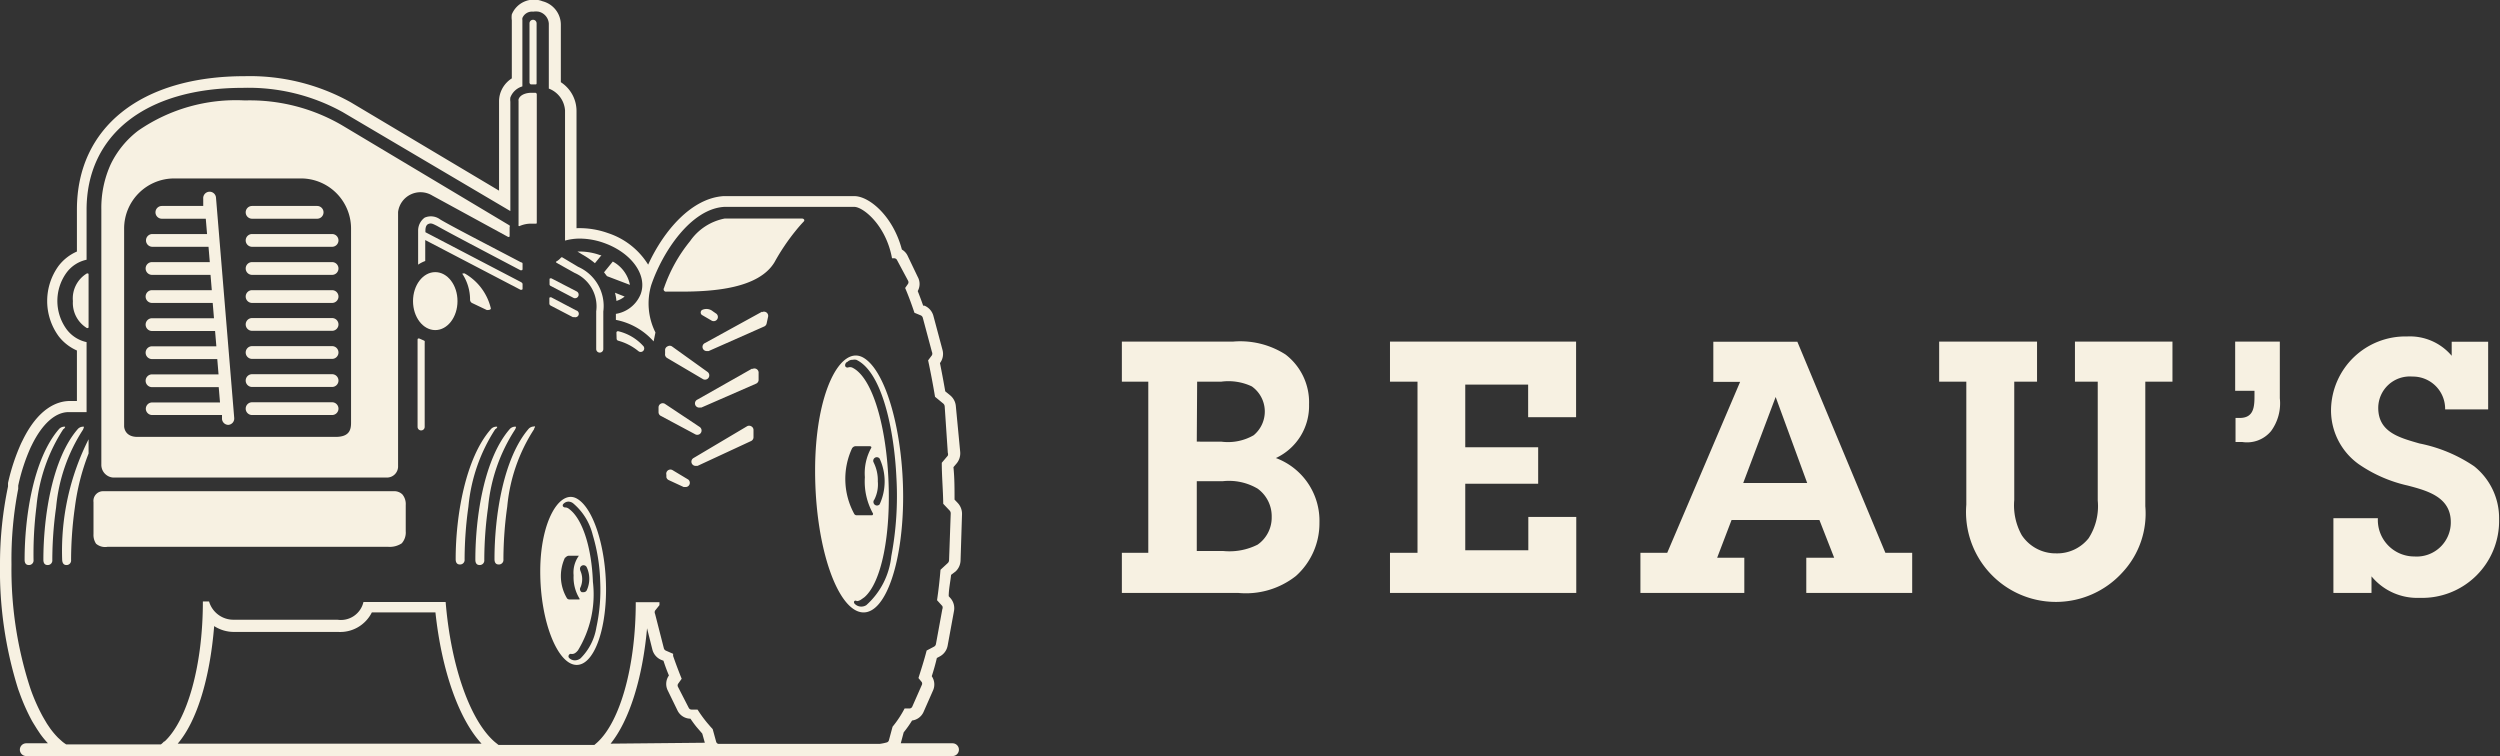
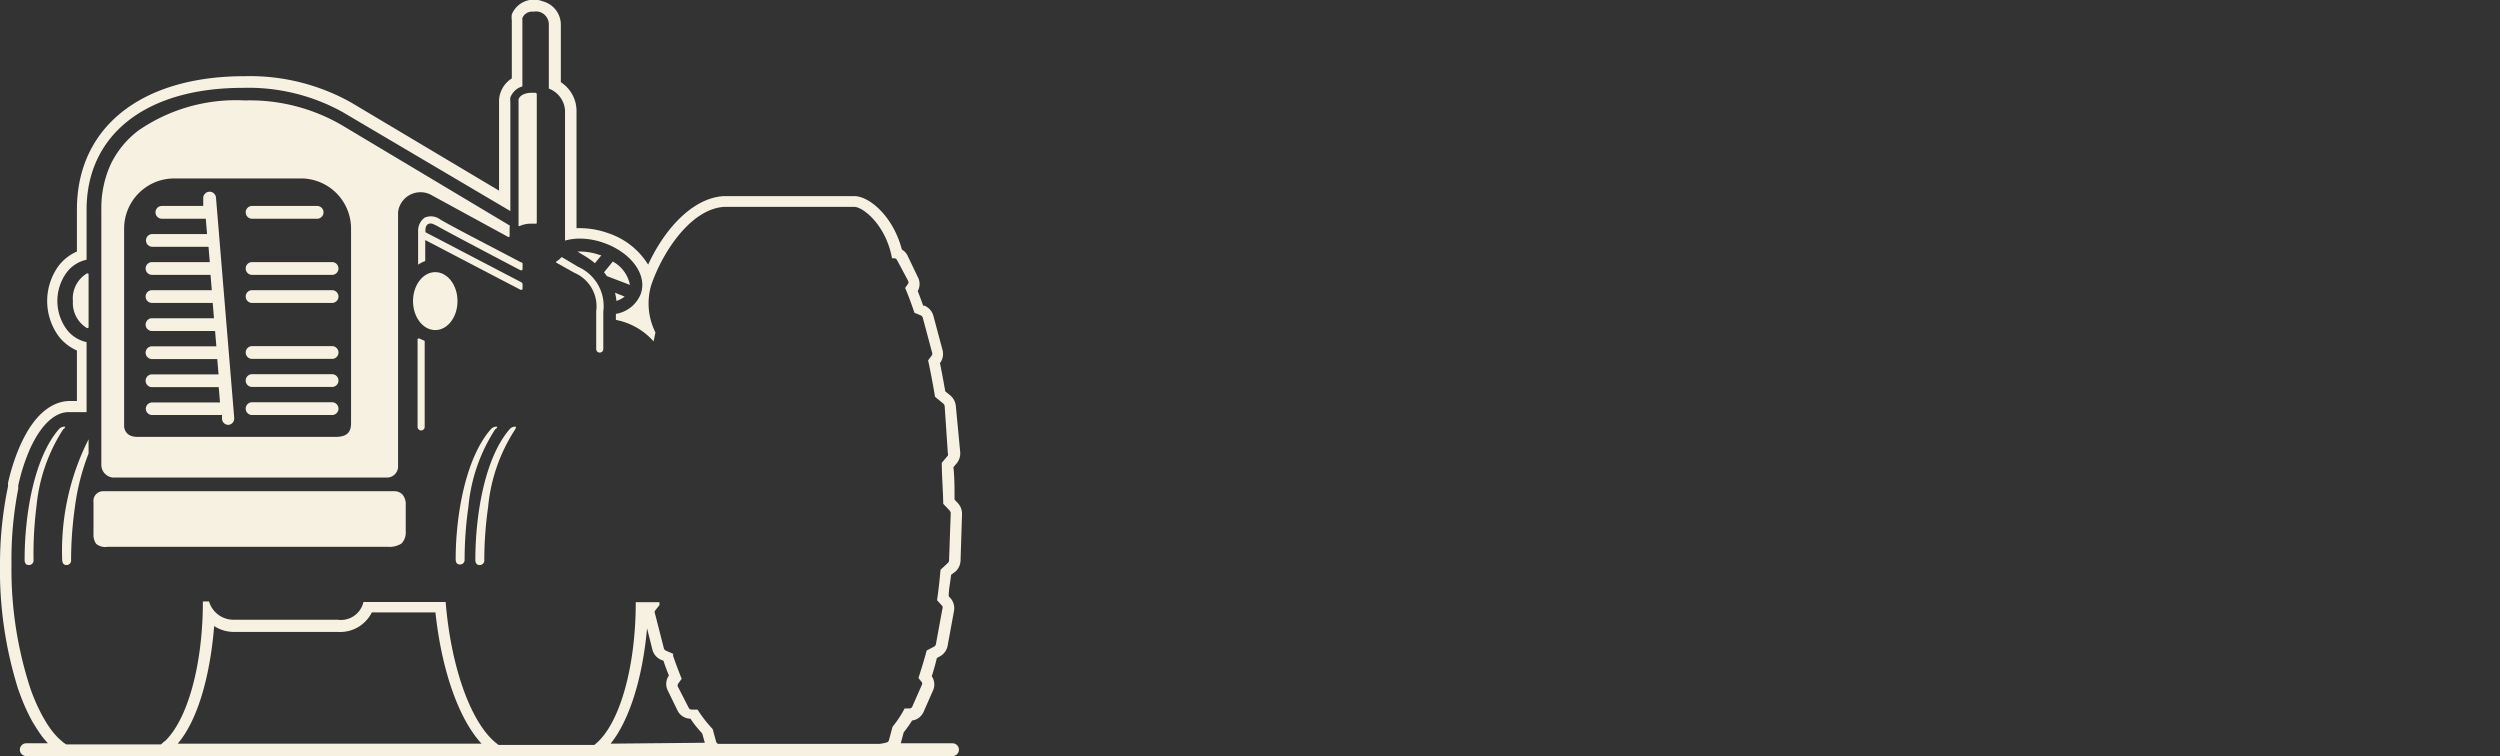
<svg xmlns="http://www.w3.org/2000/svg" viewBox="0 0 137.16 41.5">
  <rect x="0" y="0" width="137.16" height="41.5" fill="#333333" stroke="none" />
  <defs>
    <style>.a{fill:#f7f1e2}</style>
  </defs>
  <title>beaus-beige-logo</title>
-   <path class="a" d="M61.55 30.33H63v-9.39h-1.45v-2.2h6.12a4.6 4.6 0 0 1 2.86.71 3.3 3.3 0 0 1 1.29 2.74A3.15 3.15 0 0 1 70 25.13a3.67 3.67 0 0 1 2.39 3.55 3.88 3.88 0 0 1-1.29 2.92 4.43 4.43 0 0 1-3.17.93h-6.38zm4.11-.1h1.45a3.43 3.43 0 0 0 1.89-.35 1.81 1.81 0 0 0 .77-1.51 1.87 1.87 0 0 0-.77-1.56 3.1 3.1 0 0 0-1.91-.41h-1.43zm0-6H67a2.82 2.82 0 0 0 1.78-.35 1.69 1.69 0 0 0-.1-2.68 3 3 0 0 0-1.68-.26h-1.32zM76.26 30.33h1.51v-9.39h-1.51v-2.2h10.21v4.15h-2.63V21.1h-3.45v3.44h4v2h-4v3.65h3.46v-1.83h2.63v4.17H76.26zM99.1 30.6h1.53l-.81-2.07H95l-.79 2.07h1.49v1.93H90v-2.2h1.47l4-9.38H94v-2.2h4.61l4.83 11.58h1.47v2.2H99.1zm-1.68-8.82l-1.78 4.72h3.51zM119.19 18.74v2.2h-1.49v6.83a4.73 4.73 0 0 1-1.25 3.63 4.93 4.93 0 0 1-8.57-3.71v-6.75h-1.49v-2.2h5.37v2.2h-1.25v6.49a3.37 3.37 0 0 0 .41 1.93 2.23 2.23 0 0 0 1.89 1 2.2 2.2 0 0 0 1.78-.83 3.24 3.24 0 0 0 .5-2.07v-6.52h-1.25v-2.2zM125.08 21.85a2.57 2.57 0 0 1-.48 1.8 1.71 1.71 0 0 1-1.58.6h-.37v-1.32h.23c.79 0 .81-.64.81-1.24v-.25h-1.06v-2.7h2.45zM130.46 28.43a2 2 0 0 0 2 2.1 1.87 1.87 0 0 0 2-1.89c0-1.37-1.29-1.72-2.36-2a7.69 7.69 0 0 1-2.7-1.18 3.63 3.63 0 0 1-1.51-3 4.08 4.08 0 0 1 4.17-4 3 3 0 0 1 2.45 1.06v-.77h2v3.71h-2.36a1.77 1.77 0 0 0-1.8-1.8 1.73 1.73 0 0 0-1.87 1.72c0 1.35 1.2 1.64 2.26 1.95a8.19 8.19 0 0 1 3 1.25 3.63 3.63 0 0 1 1.37 2.9 4.22 4.22 0 0 1-4.36 4.32 3.25 3.25 0 0 1-2.64-1.18v.91h-2.09v-4.1zM30.22 16.77l1.21.63h.09a.19.19 0 0 0 .09-.37l-1.37-.72c-.08 0-.1 0-.1.08v.25c0 .09.05.11.08.13zM30.2 15.68l1.26.66a.19.19 0 1 0 .18-.35l-1.39-.72c-.08 0-.1 0-.1.07v.25a.1.1 0 0 0 .05.09zM33.83 18.59a.12.12 0 0 0 .08.1 3 3 0 0 1 1.11.57.19.19 0 0 0 .26-.29 2.69 2.69 0 0 0-1.37-.8s-.09 0-.09.08zM31.64 36.48c.93 0 1.61-1.85 1.61-4.13s-.68-4.49-1.61-5-2 1.24-2 4 .96 5.13 2 5.13zm-.75-8.81a.39.39 0 0 1 .3-.15.44.44 0 0 1 .25.09 3.29 3.29 0 0 1 1.08 1.74 9.85 9.85 0 0 1 .41 2.57 9.7 9.7 0 0 1-.21 2.5 3.08 3.08 0 0 1-.87 1.7.53.53 0 0 1-.31.11.44.44 0 0 1-.33-.15.13.13 0 0 1 0-.14.12.12 0 0 1 .15-.06c.08 0 .19 0 .35-.2a5.89 5.89 0 0 0 .82-3.75c-.07-1.91-.58-3.47-1.3-4a.38.38 0 0 0-.19-.09.16.16 0 0 1-.16-.07.12.12 0 0 1 .01-.1zm.95 3.62a.19.19 0 1 1 .35-.17 1.5 1.5 0 0 1 0 1.27.19.19 0 0 1-.17.1h-.1a.19.19 0 0 1-.07-.27 1.12 1.12 0 0 0-.02-.93zm-.81-.7a.23.23 0 0 1 .21-.1h.52s.06 0 0 0a1.57 1.57 0 0 0-.29 1.07 2.24 2.24 0 0 0 .3 1.24s.07.09 0 .09h-.53a.19.19 0 0 1-.13-.06 2.38 2.38 0 0 1-.11-2.24z" />
  <path class="a" d="M30.52 14.41l1 .56a2 2 0 0 1 1.19 2.11v2.07a.19.19 0 0 0 .39 0v-2.06a2.35 2.35 0 0 0-1.38-2.45l-.87-.52h-.06a1 1 0 0 1-.29.24l.02.05zM23.25 18.68l-.25-.11c-.07 0-.09 0-.09.09v4.76a.19.19 0 1 0 .39 0v-4.63s.03-.08-.05-.11zM3.64 31a.25.25 0 0 0 .26-.28 20.93 20.93 0 0 1 .21-2.9 12.41 12.41 0 0 1 .75-2.94v-.78a13.58 13.58 0 0 0-1.45 6.58c0 .19.07.32.23.32zM3.57 23.41H3.5a.4.4 0 0 0-.28.15c-1.38 1.61-1.87 4.75-1.87 7.15 0 .19.08.29.23.29a.25.25 0 0 0 .26-.28A21 21 0 0 1 2 27.79a9.37 9.37 0 0 1 1.47-4.24c.09-.06.11-.11.1-.14zM4.77 15A1.6 1.6 0 0 0 4 16.52 1.61 1.61 0 0 0 4.77 18c.05 0 .09 0 .09-.06v-2.86c0-.08-.02-.08-.09-.08z" />
-   <path class="a" d="M4.6 23.41h-.07a.4.4 0 0 0-.28.15c-1.38 1.61-1.87 4.75-1.87 7.15 0 .19.08.29.23.29a.25.25 0 0 0 .26-.28 21 21 0 0 1 .21-2.9 9.37 9.37 0 0 1 1.47-4.24c.04-.09.06-.14.05-.17zM36.56 16h.79c1.79 0 4.27-.17 5.14-1.61a11.79 11.79 0 0 1 1.18-1.75q.21-.26.42-.48c.09-.09 0-.17-.09-.17h-4.24a3 3 0 0 0-1.9 1.24 8.36 8.36 0 0 0-1.43 2.57.13.13 0 0 0 .13.2zM37.76 26.31l-.85-.51a.23.23 0 0 0-.35.25v.13a.23.23 0 0 0 .13.16l.82.38h.1a.23.23 0 0 0 .12-.43zM41.22 23.39a.23.23 0 0 0-.24 0l-2.93 1.74a.23.23 0 0 0 .12.43h.1l2.93-1.36a.23.23 0 0 0 .14-.21v-.38a.23.23 0 0 0-.12-.22zM36.26 22.82l1.87 1a.23.23 0 0 0 .25-.4l-1.88-1.25a.23.23 0 0 0-.37.19v.25a.23.23 0 0 0 .13.21zM41.27 20.22l-3 1.7a.23.23 0 0 0 .12.44h.09l3-1.31a.23.23 0 0 0 .14-.19v-.39a.23.23 0 0 0-.35-.22z" />
  <ellipse class="a" cx="23.88" cy="16.52" rx="1.22" ry="1.59" />
-   <path class="a" d="M47.38 33.6c1.25 0 2.17-2.84 2.17-6.34s-.92-6.89-2.17-7.63-2.66 1.89-2.66 6.19S46 33.6 47.38 33.6zm-.86-13.77a.39.39 0 0 1 .26-.09.49.49 0 0 1 .2 0c1.43.67 2.08 3.89 2.2 6.45a17.76 17.76 0 0 1-.28 4.33 4.17 4.17 0 0 1-1.37 2.68.5.5 0 0 1-.28.08.49.49 0 0 1-.38-.18.12.12 0 0 1 0-.12s.07-.06.14 0a.47.47 0 0 0 .24-.09l.17-.12c.94-.8 1.47-3.43 1.32-6.53s-.94-5.6-2-6.08a.34.34 0 0 0-.21 0 .13.13 0 0 1-.16-.08.21.21 0 0 1 .15-.24zm1.43 5.57a.19.19 0 1 1 .31-.24 3 3 0 0 1 0 2.51.19.19 0 0 1-.29-.26 1.84 1.84 0 0 0 .19-1 2.17 2.17 0 0 0-.21-1zm-1.19-.82a.23.23 0 0 1 .2-.1h.74c.12 0 .12.07.09.11a2.87 2.87 0 0 0-.34 1.59 3.6 3.6 0 0 0 .45 2s0 .09-.06.09H47a.15.15 0 0 1-.13-.07 4 4 0 0 1-.12-3.61zM39.15 17.62a.23.23 0 0 0 .12-.43l-.16-.11a.55.55 0 0 0-.6-.07.17.17 0 0 0 0 .27l.55.32a.23.23 0 0 0 .09.02zM41.81 17.1l-3.13 1.72a.23.23 0 0 0 .11.44h.09l3.05-1.35a.23.23 0 0 0 .13-.16l.08-.37a.23.23 0 0 0-.34-.25zM36.63 19a.23.23 0 0 0-.14.18v.22a.23.23 0 0 0 .11.24l1.95 1.15a.23.23 0 0 0 .26-.39L36.86 19a.23.23 0 0 0-.23 0zM13.83 18.15h4.39a.35.35 0 0 0 0-.7h-4.39a.35.35 0 0 0 0 .7zM13.83 13.54h4.39a.35.35 0 1 0 0-.7h-4.39a.35.35 0 1 0 0 .7z" />
  <path class="a" d="M6.2 26.2h15a.61.61 0 0 0 .64-.64V11.63a1.24 1.24 0 0 1 1.88-.9L27.88 13c.06 0 .08 0 .08-.06v-.48a.1.1 0 0 0 0-.09l-9.2-5.5a10.05 10.05 0 0 0-5.33-1.36 9.42 9.42 0 0 0-5.85 1.66A5.13 5.13 0 0 0 6.08 9a5.77 5.77 0 0 0-.52 2.48v14a.7.7 0 0 0 .64.72zm.61-13.65a2.75 2.75 0 0 1 2.73-2.76h7a2.75 2.75 0 0 1 2.72 2.76V23.2c0 .39-.1.77-.85.77H7.54c-.73 0-.73-.58-.73-.58V12.55z" />
  <path class="a" d="M13.83 22.77h4.39a.35.35 0 0 0 0-.7h-4.39a.35.35 0 0 0 0 .7zM13.83 12h3.57a.35.35 0 0 0 0-.7h-3.57a.35.35 0 0 0 0 .7zM21.29 30a1.19 1.19 0 0 0 .75-.19.89.89 0 0 0 .22-.66v-1.44a.83.83 0 0 0-.18-.58.63.63 0 0 0-.48-.18H5.68a.53.53 0 0 0-.55.6v1.75a.86.86 0 0 0 .14.53.76.76 0 0 0 .63.17zM13.83 21.23h4.39a.35.35 0 1 0 0-.7h-4.39a.35.35 0 1 0 0 .7zM8 22.42a.35.35 0 0 0 .35.35h3.83v.22a.35.35 0 0 0 .35.32.35.35 0 0 0 .32-.38l-1-12.09a.35.35 0 0 0-.7.06v.4H8.88a.35.35 0 0 0 0 .7h2.41l.07.84h-3a.35.35 0 1 0 0 .7h3.08l.07.84H8.34a.35.35 0 1 0 0 .7h3.21l.07.84H8.34a.35.35 0 1 0 0 .7h3.33l.07.84h-3.4a.35.35 0 0 0 0 .7h3.46l.07.84H8.34a.35.35 0 0 0 0 .7h3.58l.07.84H8.34a.35.35 0 1 0 0 .7H12l.07.84H8.34a.35.35 0 0 0-.34.34zM13.83 19.69h4.39a.35.35 0 0 0 0-.7h-4.39a.35.35 0 0 0 0 .7zM13.83 16.62h4.39a.35.35 0 1 0 0-.7h-4.39a.35.35 0 1 0 0 .7zM13.83 15.08h4.39a.35.35 0 1 0 0-.7h-4.39a.35.35 0 0 0 0 .7zM28.3 23.41h-.07a.4.4 0 0 0-.28.15c-1.38 1.61-1.87 4.75-1.87 7.15 0 .19.08.29.23.29a.25.25 0 0 0 .26-.28 21 21 0 0 1 .21-2.9 9.37 9.37 0 0 1 1.47-4.24c.05-.09.07-.14.05-.17z" />
-   <path class="a" d="M29 23.53c-1.38 1.61-1.87 4.75-1.87 7.15 0 .19.08.29.23.29a.25.25 0 0 0 .26-.28 21 21 0 0 1 .21-2.9 9.37 9.37 0 0 1 1.47-4.24c0-.06.07-.12.05-.15s0 0-.07 0a.4.4 0 0 0-.28.13zM29.14 4.63h.22c.07 0 .08 0 .08-.09V1.28a.19.19 0 0 0-.39 0v3.26s.02.09.09.09zM25.79 16.42a.21.21 0 0 0 .1.2l.82.39c.07 0 .22 0 .22-.09A3 3 0 0 0 25.49 15c-.09 0-.16 0-.1.06a2.58 2.58 0 0 1 .4 1.36z" />
  <path class="a" d="M23.3 11.94a.88.88 0 0 0-.36.72v1.86a1.77 1.77 0 0 1 .39-.2v-1.15l5.23 2.73c.08 0 .11 0 .11-.07v-.24c0-.07-.07-.1-.1-.12l-5.23-2.73v-.07c0-.08 0-.31.16-.38s.26 0 .47.1c.59.34 2.75 1.47 4.59 2.44.08 0 .11 0 .11-.08v-.25c0-.07 0-.09-.09-.11-1.81-.95-3.85-2-4.43-2.35a.85.85 0 0 0-.85-.1zM27.27 23.41h-.07a.4.4 0 0 0-.28.15C25.54 25.14 25 28.28 25 30.68c0 .19.08.29.23.29a.25.25 0 0 0 .26-.28 21 21 0 0 1 .21-2.9 9.37 9.37 0 0 1 1.47-4.24c.1-.06.12-.11.1-.14zM28.51 12.4a1.58 1.58 0 0 1 .66-.13h.2c.08 0 .08 0 .08-.08v-7a.09.09 0 0 0-.08-.1h-.2c-.37 0-.65.14-.72.36a.35.35 0 0 0 0 .1v6.77c-.02.12.06.08.06.08zM34.56 15.63a1.85 1.85 0 0 0-.94-1.28l-.48.59.16.21zM32.64 14.44L33 14h-.07a3.3 3.3 0 0 0-1.1-.2h-.15l.26.16a4.63 4.63 0 0 1 .7.48zM33.82 16.51a1.31 1.31 0 0 0 .45-.24l-.53-.21a2.56 2.56 0 0 1 .08.45zM48.88 41.31z" />
  <path class="a" d="M52.43 31.35a.86.86 0 0 0 .27-.6l.08-2.53a.87.87 0 0 0-.23-.62l-.18-.19c0-.6 0-1.19-.06-1.78l.17-.2a.87.87 0 0 0 .2-.64l-.24-2.52a.86.86 0 0 0-.31-.58l-.27-.22c-.09-.52-.18-1-.29-1.55a.83.83 0 0 0 .14-.72l-.5-1.87a.84.84 0 0 0-.49-.56h-.07c-.1-.28-.2-.55-.3-.8a.8.8 0 0 0 0-.78L49.78 14a.79.79 0 0 0-.3-.31c-.48-1.83-1.79-2.93-2.61-2.93H39.7c-1.75.11-3.28 1.88-4.14 3.76a4.08 4.08 0 0 0-2.2-1.73 4.63 4.63 0 0 0-1.73-.27V6.09a1.88 1.88 0 0 0-.86-1.58V1.36a1.33 1.33 0 0 0-1-1.29 1.31 1.31 0 0 0-1.69.72 1.16 1.16 0 0 0 0 .32V4.3a1.52 1.52 0 0 0-.63.81 1.49 1.49 0 0 0-.07.43v4.92l-8.14-4.85a11.38 11.38 0 0 0-5.82-1.43c-5.68 0-9.2 2.81-9.2 7.32v2.3a2.55 2.55 0 0 0-1 .78 3.28 3.28 0 0 0 0 3.87 2.57 2.57 0 0 0 1 .78V22h-.38c-.71 0-1.74.4-2.6 2.16l-.07.14a11.11 11.11 0 0 0-.73 2.2v.19A20.76 20.76 0 0 0 0 30.93a21.73 21.73 0 0 0 1 6.89l.07.19a11 11 0 0 0 .69 1.55l.09.15.18.29.18.27a5.22 5.22 0 0 0 .42.51H1.44a.35.35 0 1 0 0 .7h50.82a.35.35 0 1 0 0-.7h-2.84l.16-.6a6.2 6.2 0 0 0 .46-.65.8.8 0 0 0 .63-.47l.52-1.18a.8.8 0 0 0-.07-.78c.1-.31.19-.62.28-1l.15-.08a.84.84 0 0 0 .44-.59l.35-1.91a.83.83 0 0 0-.2-.71l-.09-.1c0-.38.09-.78.13-1.17zM9.75 40.8c1.06-1.24 1.77-3.6 2-6.45a2 2 0 0 0 1.12.32h5.68a1.94 1.94 0 0 0 1.85-1.07h3.49c.34 3.18 1.28 5.85 2.53 7.2zm23.75 0c1-1.23 1.75-3.53 2-6.33l.29 1.16a.84.84 0 0 0 .48.57l.13.05c.09.28.19.55.3.81a.8.8 0 0 0-.06.83l.54 1.11a.8.8 0 0 0 .7.43c.13.19.26.37.4.53l.2.23.05.06.14.5zm15.38.52zm3.19-10.59a.23.23 0 0 1-.07.16l-.4.37q-.07.86-.19 1.67l.29.32a.21.21 0 0 1 0 .17l-.35 1.91a.2.2 0 0 1-.11.15l-.4.21c-.14.54-.29 1-.45 1.51l.18.22a.17.17 0 0 1 0 .17l-.52 1.18a.17.17 0 0 1-.14.1h-.28a5.76 5.76 0 0 1-.66 1l-.2.74a.17.17 0 0 1-.11.12 2.84 2.84 0 0 1-.38.08H39.4a.17.17 0 0 1-.11-.12L39.1 40l-.12-.13-.18-.21a6.92 6.92 0 0 1-.53-.73h-.33a.17.17 0 0 1-.15-.09l-.59-1.15a.17.17 0 0 1 0-.17l.2-.28q-.24-.59-.47-1.25v-.12l-.39-.17a.2.2 0 0 1-.12-.14l-.48-1.88a.2.2 0 0 1 0-.18l.24-.3v-.16h-1.3c0 3.55-.87 6.57-2.12 7.7l-.15.13h-5.26l-.2-.16c-1.32-1.13-2.4-4.06-2.7-7.68h-4.51a1.27 1.27 0 0 1-1.43.97h-5.67a1.39 1.39 0 0 1-1.37-1h-.34c0 3.53-.86 6.52-2.1 7.68H9a1.2 1.2 0 0 1-.17.16h-5.2a2 2 0 0 1-.22-.16l-.22-.2a4.51 4.51 0 0 1-.44-.52l-.17-.25-.16-.27-.08-.14a10.26 10.26 0 0 1-.65-1.46l-.06-.18a21 21 0 0 1-1-6.69A20.2 20.2 0 0 1 1 26.82v-.18a10.49 10.49 0 0 1 .69-2.11l.06-.12c.56-1.14 1.27-1.79 2-1.8h1v-3.84a1.85 1.85 0 0 1-1.1-.71 2.64 2.64 0 0 1 0-3.1 1.85 1.85 0 0 1 1.1-.71v-2.74c0-4.11 3.24-6.69 8.57-6.69a10.67 10.67 0 0 1 5.48 1.33l9.2 5.43v-6a.82.82 0 0 1 0-.23 1 1 0 0 1 .66-.61V1.11a.45.45 0 0 1 0-.12.57.57 0 0 1 .59-.35 1 1 0 0 1 .3 0 .72.72 0 0 1 .56.65v3.57a1.38 1.38 0 0 1 .89 1.2v7.14a3 3 0 0 1 .81-.11 4 4 0 0 1 1.33.24c1.52.54 2.41 1.79 2 2.83a1.77 1.77 0 0 1-1.35 1.06v.33a3.71 3.71 0 0 1 2.07 1.18l.1-.49a3.55 3.55 0 0 1-.23-2.6c.63-1.85 2.19-4.18 4-4.29h7.14c.48 0 1.74 1 2.07 2.82h.12a.17.17 0 0 1 .15.09l.61 1.14a.17.17 0 0 1 0 .17l-.16.23c.18.42.35.88.51 1.36l.34.14a.2.2 0 0 1 .12.14l.5 1.87a.21.21 0 0 1 0 .18l-.21.28c.14.65.27 1.34.38 2l.45.37a.23.23 0 0 1 .08.16l.17 2.54a.23.23 0 0 1 0 .16l-.33.39c0 .74.07 1.49.08 2.25l.35.37a.23.23 0 0 1 .06.17z" />
</svg>